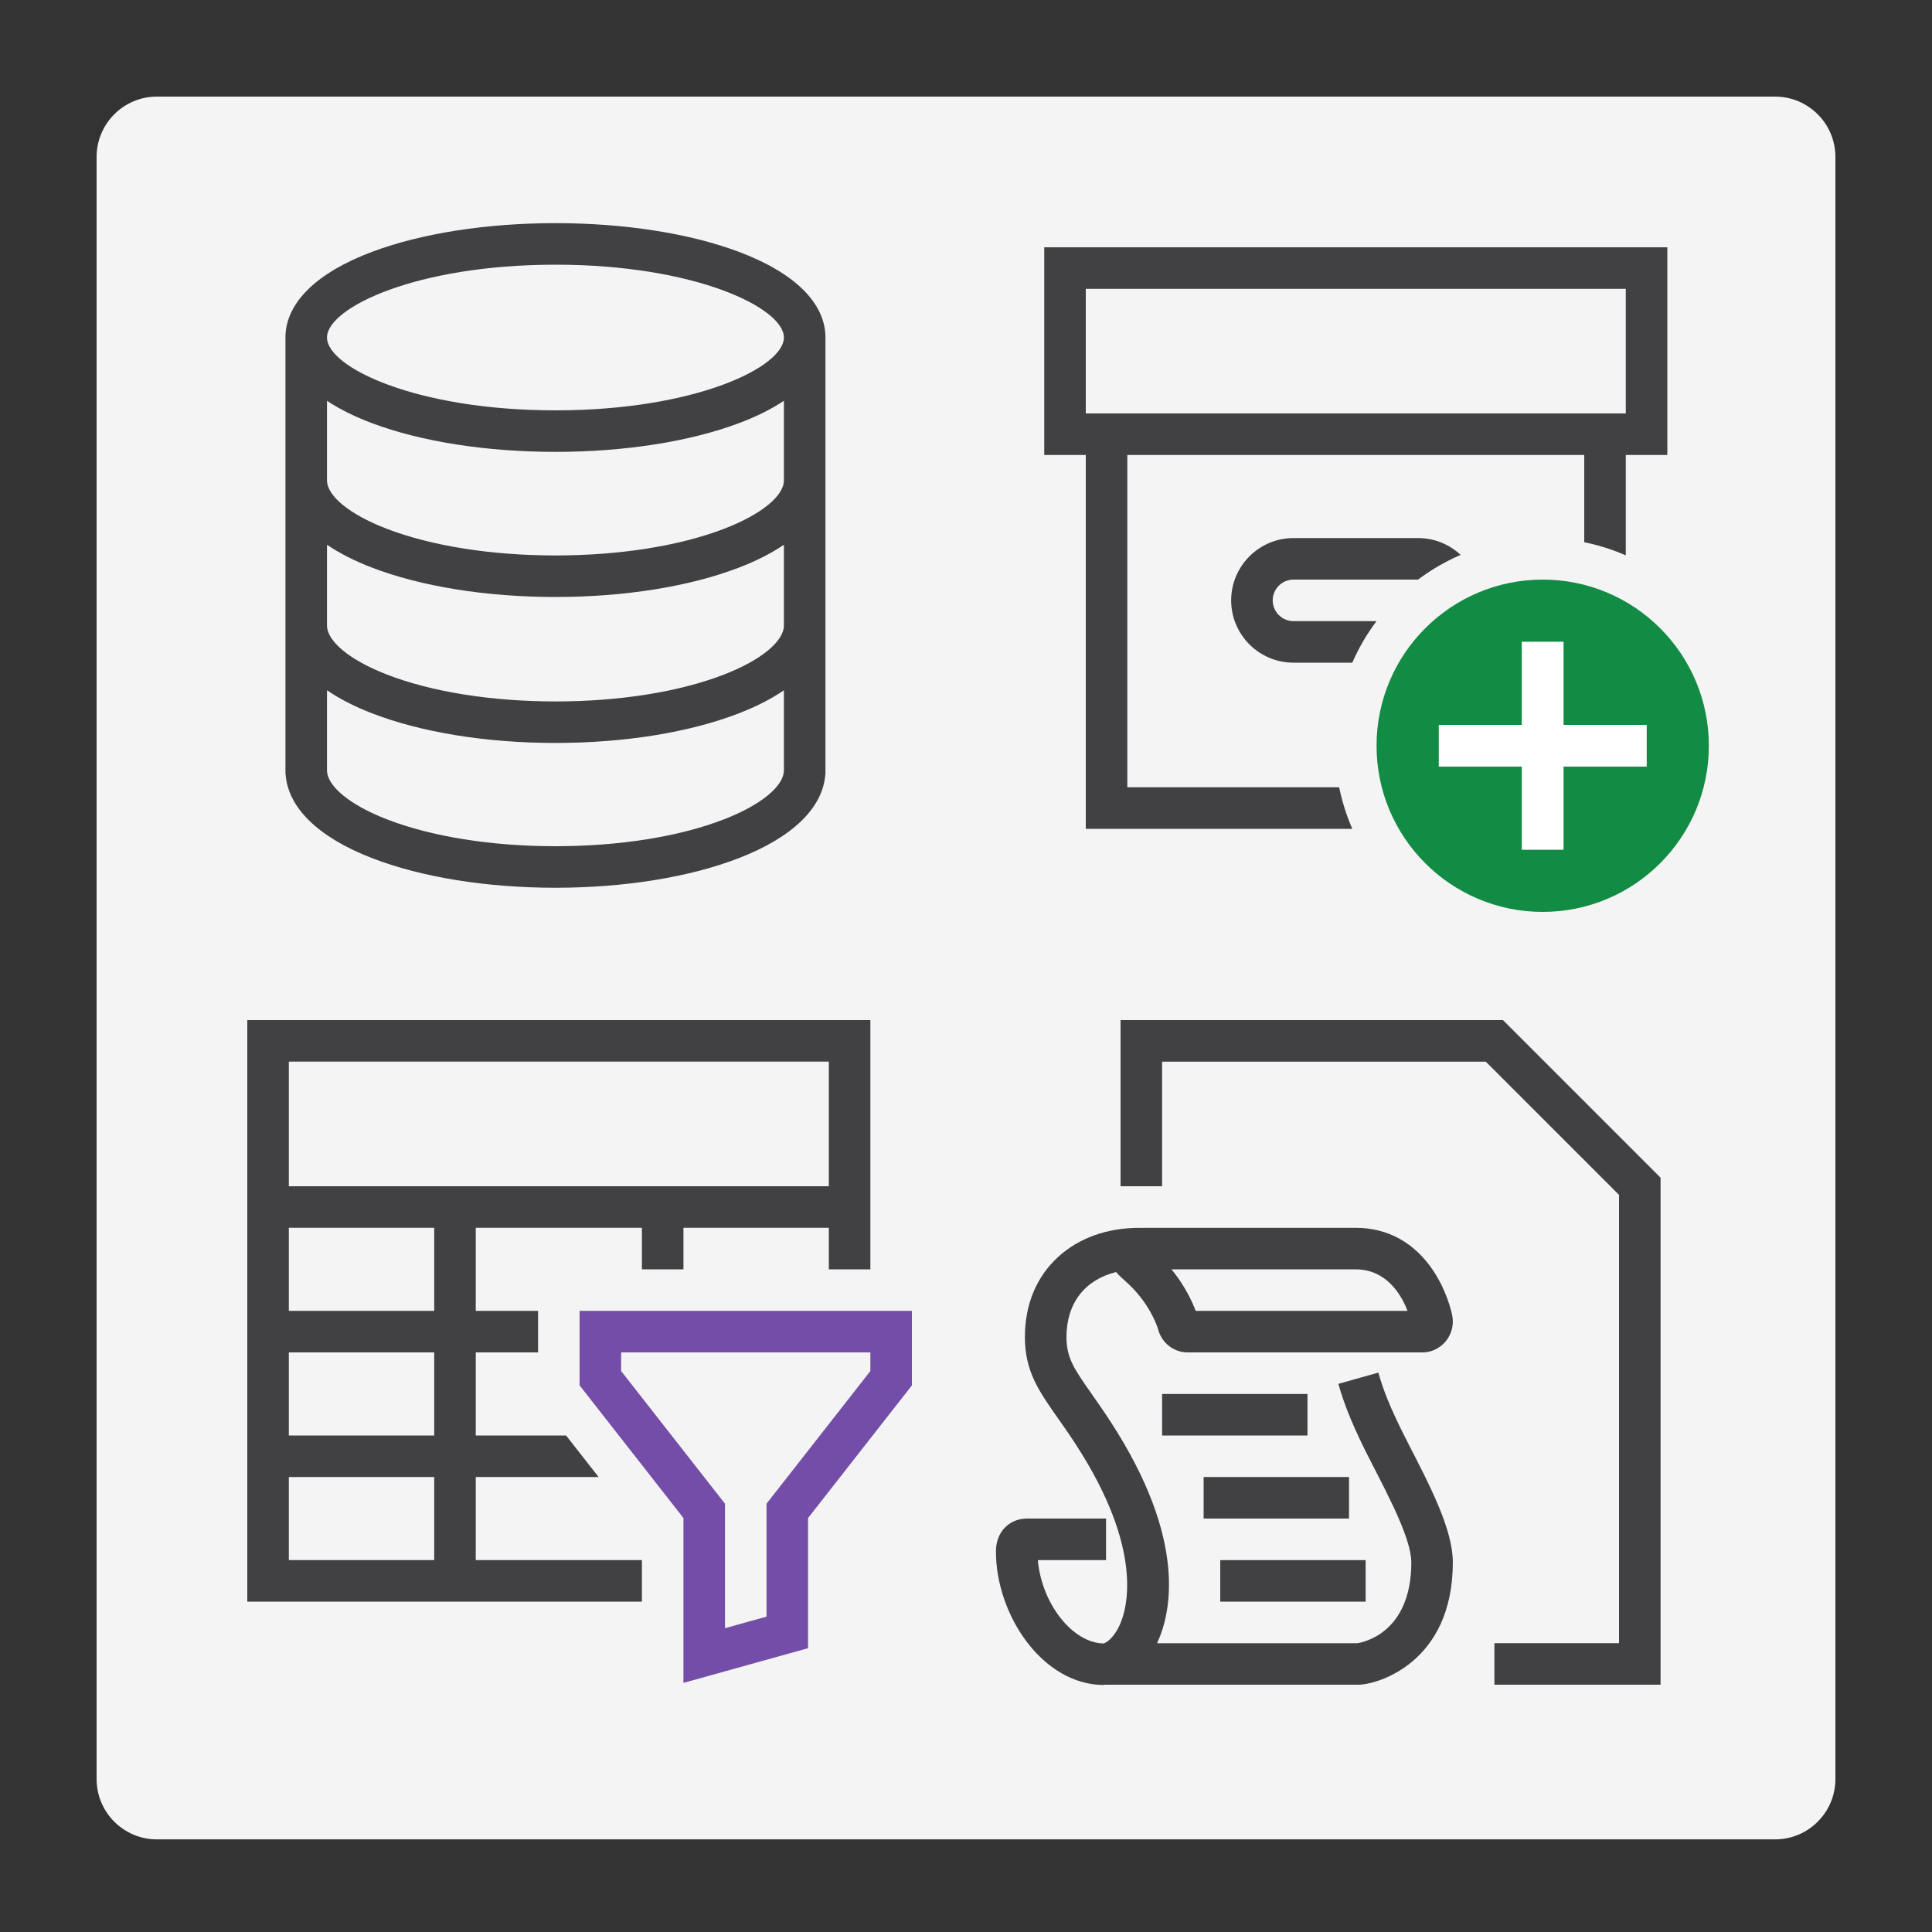
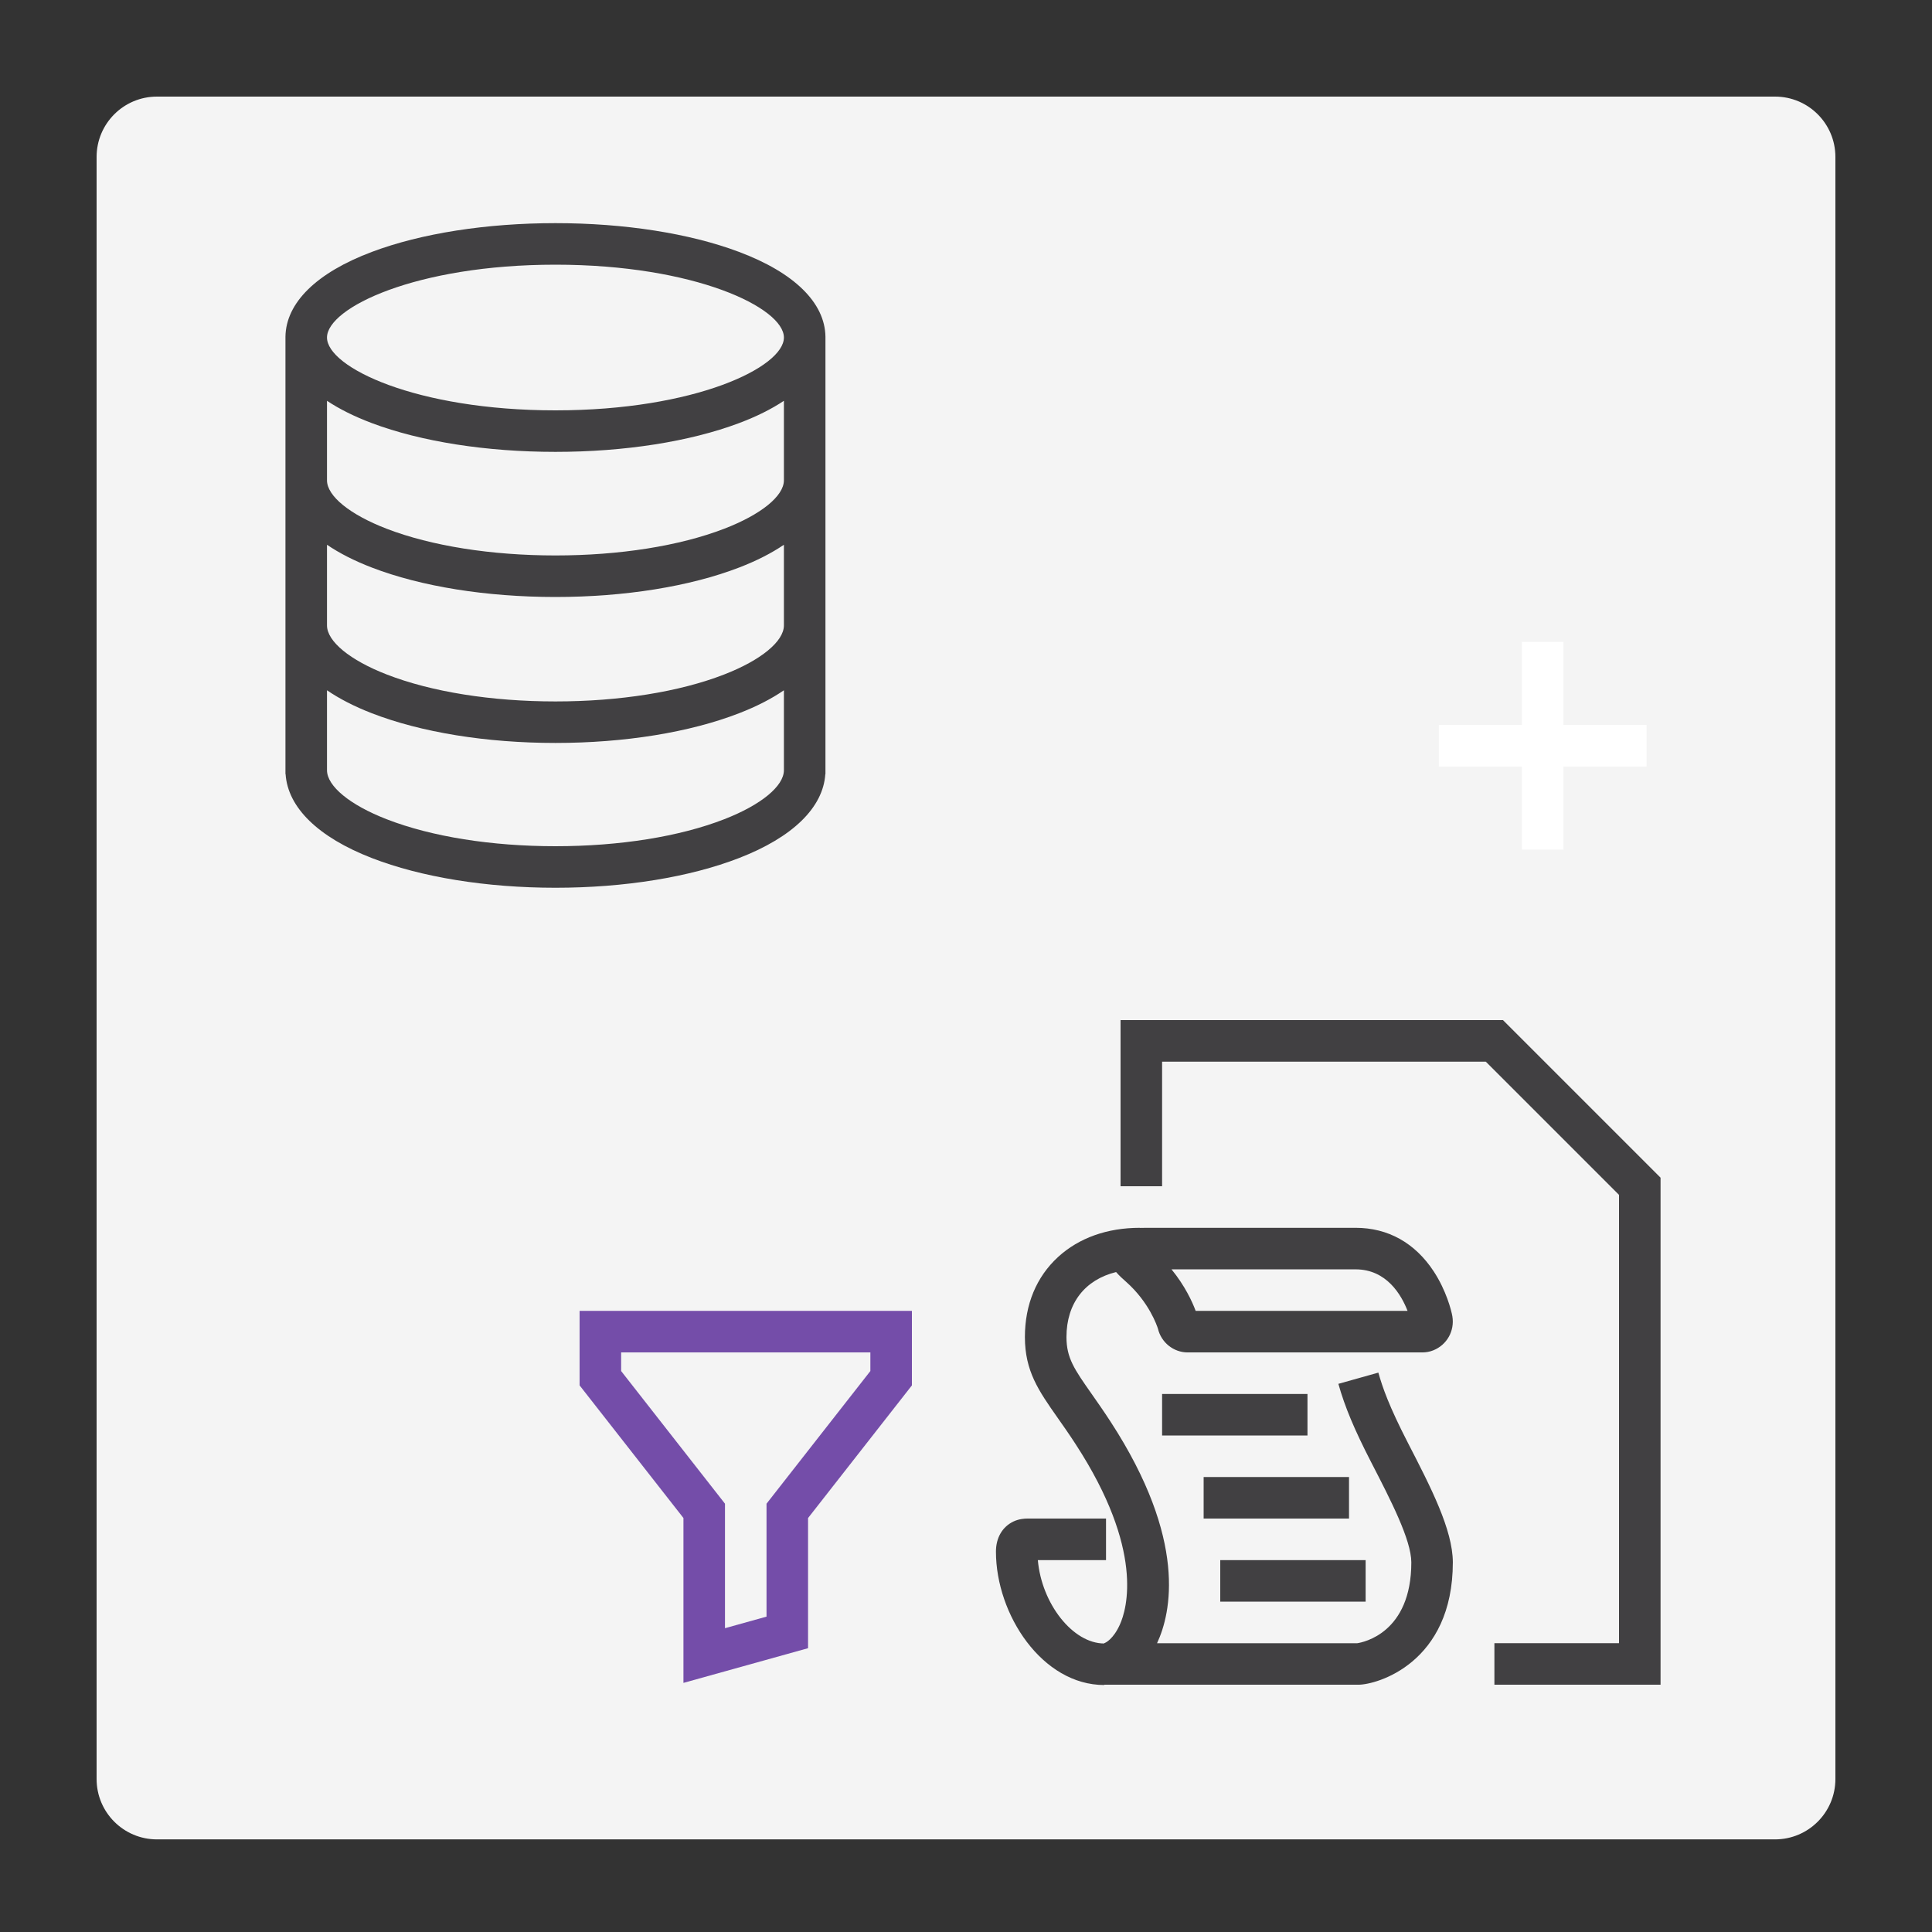
<svg xmlns="http://www.w3.org/2000/svg" xmlns:xlink="http://www.w3.org/1999/xlink" version="1.1" id="Layer_1" x="0px" y="0px" viewBox="0 0 80 80" enable-background="new 0 0 80 80" xml:space="preserve">
  <rect x="0" y="0" width="80" height="80" fill="#333333" stroke="none" />
  <path fill="#F4F4F4" d="M73.5,76.165h-67c-1.381,0-2.5-1.119-2.5-2.5V6.5C4,5.119,5.119,4,6.5,4h67C74.881,4,76,5.119,76,6.5v67.165  C76,75.045,74.881,76.165,73.5,76.165z" />
  <g id="icon">
    <path fill="#414042" d="M23,36.76c-2.86,0-5.562-0.438-7.608-1.232c-2.217-0.861-3.475-2.09-3.566-3.474H11.82V13.942   c0.02-1.406,1.29-2.652,3.58-3.512c2.043-0.768,4.743-1.19,7.6-1.19s5.556,0.422,7.6,1.19c2.29,0.86,3.56,2.106,3.58,3.512l0,0   v18.111h-0.005c-0.091,1.385-1.349,2.614-3.566,3.474C28.562,36.322,25.86,36.76,23,36.76z M13.54,31.891   c0,0.661,0.948,1.441,2.474,2.033c1.852,0.72,4.334,1.116,6.986,1.116s5.133-0.396,6.986-1.116   c1.527-0.593,2.474-1.372,2.474-2.033v-3.308c-0.511,0.351-1.13,0.669-1.852,0.949c-2.046,0.795-4.748,1.232-7.608,1.232   s-5.562-0.438-7.608-1.232c-0.721-0.28-1.34-0.599-1.852-0.949C13.54,28.582,13.54,31.891,13.54,31.891z M13.54,25.896   c0,0.661,0.948,1.441,2.474,2.033c1.852,0.72,4.334,1.116,6.986,1.116s5.133-0.396,6.986-1.116   c1.527-0.593,2.474-1.372,2.474-2.033v-3.339c-0.512,0.348-1.132,0.665-1.854,0.943c-2.045,0.787-4.746,1.22-7.606,1.22   s-5.561-0.433-7.606-1.22c-0.722-0.278-1.342-0.594-1.854-0.943V25.896z M13.54,19.889c0,0.65,0.947,1.419,2.472,2.006   C17.865,22.607,20.346,23,23,23s5.135-0.393,6.988-1.106c1.525-0.587,2.472-1.354,2.472-2.006v-3.292   c-0.513,0.342-1.135,0.653-1.86,0.925c-2.043,0.767-4.742,1.19-7.6,1.19c-2.857,0-5.556-0.422-7.6-1.19   c-0.725-0.273-1.347-0.583-1.86-0.925V19.889z M23,10.96c-5.775,0-9.46,1.786-9.46,3.016s3.685,3.016,9.46,3.016   s9.46-1.786,9.46-3.016S28.775,10.96,23,10.96z" />
  </g>
  <g id="icon_1_">
    <polygon fill="#414042" points="68.76,69.761 61.88,69.761 61.88,68.041 67.04,68.041 67.04,49.477 61.524,43.961 48.12,43.961    48.12,49.121 46.4,49.121 46.4,42.241 62.236,42.241 68.76,48.765  " />
    <path fill="#414042" d="M45.724,69.773c-2.566,0-4.484-2.916-4.484-5.524c0-0.575,0.267-1.031,0.731-1.25   c0.232-0.109,0.473-0.118,0.542-0.118h3.285v1.72h-2.823c0.155,1.796,1.441,3.452,2.749,3.452   C45.724,68.053,45.724,69.773,45.724,69.773z M56.244,69.761h-10.52v-1.72c-0.006,0-0.009,0.001-0.009,0.001   c0.066-0.009,0.39-0.178,0.657-0.772c0.291-0.645,1.017-3.089-1.829-7.465c-0.273-0.421-0.526-0.781-0.75-1.099   c-0.786-1.12-1.354-1.929-1.354-3.342c0-1.347,0.476-2.493,1.377-3.318c0.863-0.788,2.032-1.205,3.384-1.205v0.004   c0.106-0.004,0.206-0.004,0.295-0.004h8.639c1.34,0,2.458,0.624,3.233,1.804c0.512,0.779,0.731,1.61,0.773,1.864   c0.098,0.601-0.226,1.179-0.789,1.405l0,0c-0.143,0.058-0.298,0.087-0.462,0.087h-9.71c-0.584,0-1.095-0.411-1.231-0.983   c-0.036-0.115-0.364-1.096-1.322-1.944c-0.128-0.114-0.279-0.247-0.411-0.401c-1.289,0.317-2.055,1.288-2.055,2.691   c0,0.869,0.327,1.335,1.042,2.354c0.231,0.33,0.494,0.704,0.784,1.15c3.195,4.913,2.506,7.93,1.925,9.174h8.29   c0.246-0.036,2.239-0.423,2.239-3.35c-0.006-0.931-0.848-2.565-1.662-4.143c-0.697-1.354-1.091-2.294-1.359-3.247l1.656-0.465   c0.171,0.61,0.439,1.386,1.232,2.925c0.948,1.84,1.844,3.577,1.852,4.925C60.16,68.859,57.02,69.761,56.244,69.761z M56.223,68.041   h0.021C56.238,68.041,56.232,68.041,56.223,68.041z M47.939,54.976c0.001,0.005,0.003,0.015,0.006,0.028   C47.942,54.995,47.94,54.985,47.939,54.976z M49.611,54.585c0.008,0.029,0.012,0.046,0.012,0.046   C49.62,54.616,49.616,54.6,49.611,54.585z M49.51,54.281h8.774c-0.255-0.66-0.867-1.72-2.152-1.72H48.51   C49.068,53.246,49.367,53.897,49.51,54.281z M56.548,66.321h-6.02v-1.72h6.02V66.321z M55.86,62.881h-6.02v-1.72h6.02V62.881z    M54.14,59.441h-6.02v-1.72h6.02V59.441z" />
  </g>
  <g id="main">
    <g>
      <defs>
-         <polygon id="SVGID_1_" points="26.58,69.76 10.24,69.76 10.24,42.24 37.76,42.24 37.76,52.56 22.28,52.56 22.28,57.959      26.58,63.452    " />
-       </defs>
+         </defs>
      <clipPath id="SVGID_2_">
        <use xlink:href="#SVGID_1_" overflow="visible" />
      </clipPath>
      <g id="icon_2_" clip-path="url(#SVGID_2_)">
        <path fill="#414042" d="M36.04,66.32h-25.8V42.24h25.8V66.32z M28.3,64.6h6.02v-3.44H28.3V64.6z M19.7,64.6h6.88v-3.44H19.7V64.6     z M11.96,64.6h6.02v-3.44h-6.02V64.6z M28.3,59.44h6.02V56H28.3V59.44z M19.7,59.44h6.88V56H19.7V59.44z M11.96,59.44h6.02V56     h-6.02V59.44z M28.3,54.28h6.02v-3.44H28.3V54.28z M19.7,54.28h6.88v-3.44H19.7V54.28z M11.96,54.28h6.02v-3.44h-6.02V54.28z      M11.96,49.12h22.36v-5.16H11.96V49.12z" />
      </g>
    </g>
    <g id="overlay">
      <path fill="#744DA9" d="M28.3,69.685v-6.827L24,57.366V54.28h13.76v3.086l-4.3,5.493v5.389L28.3,69.685z M25.72,56.772l4.3,5.493    v5.155l1.72-0.479v-4.676l4.3-5.493V56H25.72V56.772z" />
    </g>
  </g>
  <g id="main_1_">
    <g>
      <defs>
-         <path id="SVGID_3_" d="M55.28,30.88c0-4.75,3.85-8.6,8.6-8.6c2.813,0,5.311,1.351,6.88,3.439V10.24H43.24v27.52h15.479     C56.631,36.191,55.28,33.693,55.28,30.88z" />
-       </defs>
+         </defs>
      <clipPath id="SVGID_4_">
        <use xlink:href="#SVGID_3_" overflow="visible" />
      </clipPath>
      <g id="icon_3_" clip-path="url(#SVGID_4_)">
-         <path fill="#414042" d="M67.32,34.32H44.96V18.84h-1.72v-8.6h25.8v8.6h-1.72V34.32z M46.68,32.6H65.6V18.84H46.68V32.6z      M44.96,17.12h22.36v-5.16H44.96V17.12z M58.72,27.44h-5.16c-1.422,0-2.58-1.158-2.58-2.58s1.158-2.58,2.58-2.58h5.16     c1.422,0,2.58,1.158,2.58,2.58C61.3,26.282,60.142,27.44,58.72,27.44z M53.56,24c-0.474,0-0.86,0.386-0.86,0.86     c0,0.474,0.386,0.86,0.86,0.86h5.16c0.474,0,0.86-0.386,0.86-0.86c0-0.474-0.386-0.86-0.86-0.86H53.56z" />
-       </g>
+         </g>
    </g>
    <g id="overlay_1_">
-       <path fill="#128B44" d="M63.88,24C60.081,24,57,27.081,57,30.88s3.081,6.88,6.88,6.88s6.88-3.081,6.88-6.88S67.679,24,63.88,24z     M68.18,31.74h-3.44v3.44h-1.72v-3.44h-3.44v-1.72h3.44v-3.44h1.72v3.44h3.44V31.74z" />
      <polygon fill="#FFFFFF" points="68.18,30.02 64.74,30.02 64.74,26.58 63.02,26.58 63.02,30.02 59.58,30.02 59.58,31.74     63.02,31.74 63.02,35.18 64.74,35.18 64.74,31.74 68.18,31.74   " />
    </g>
  </g>
</svg>